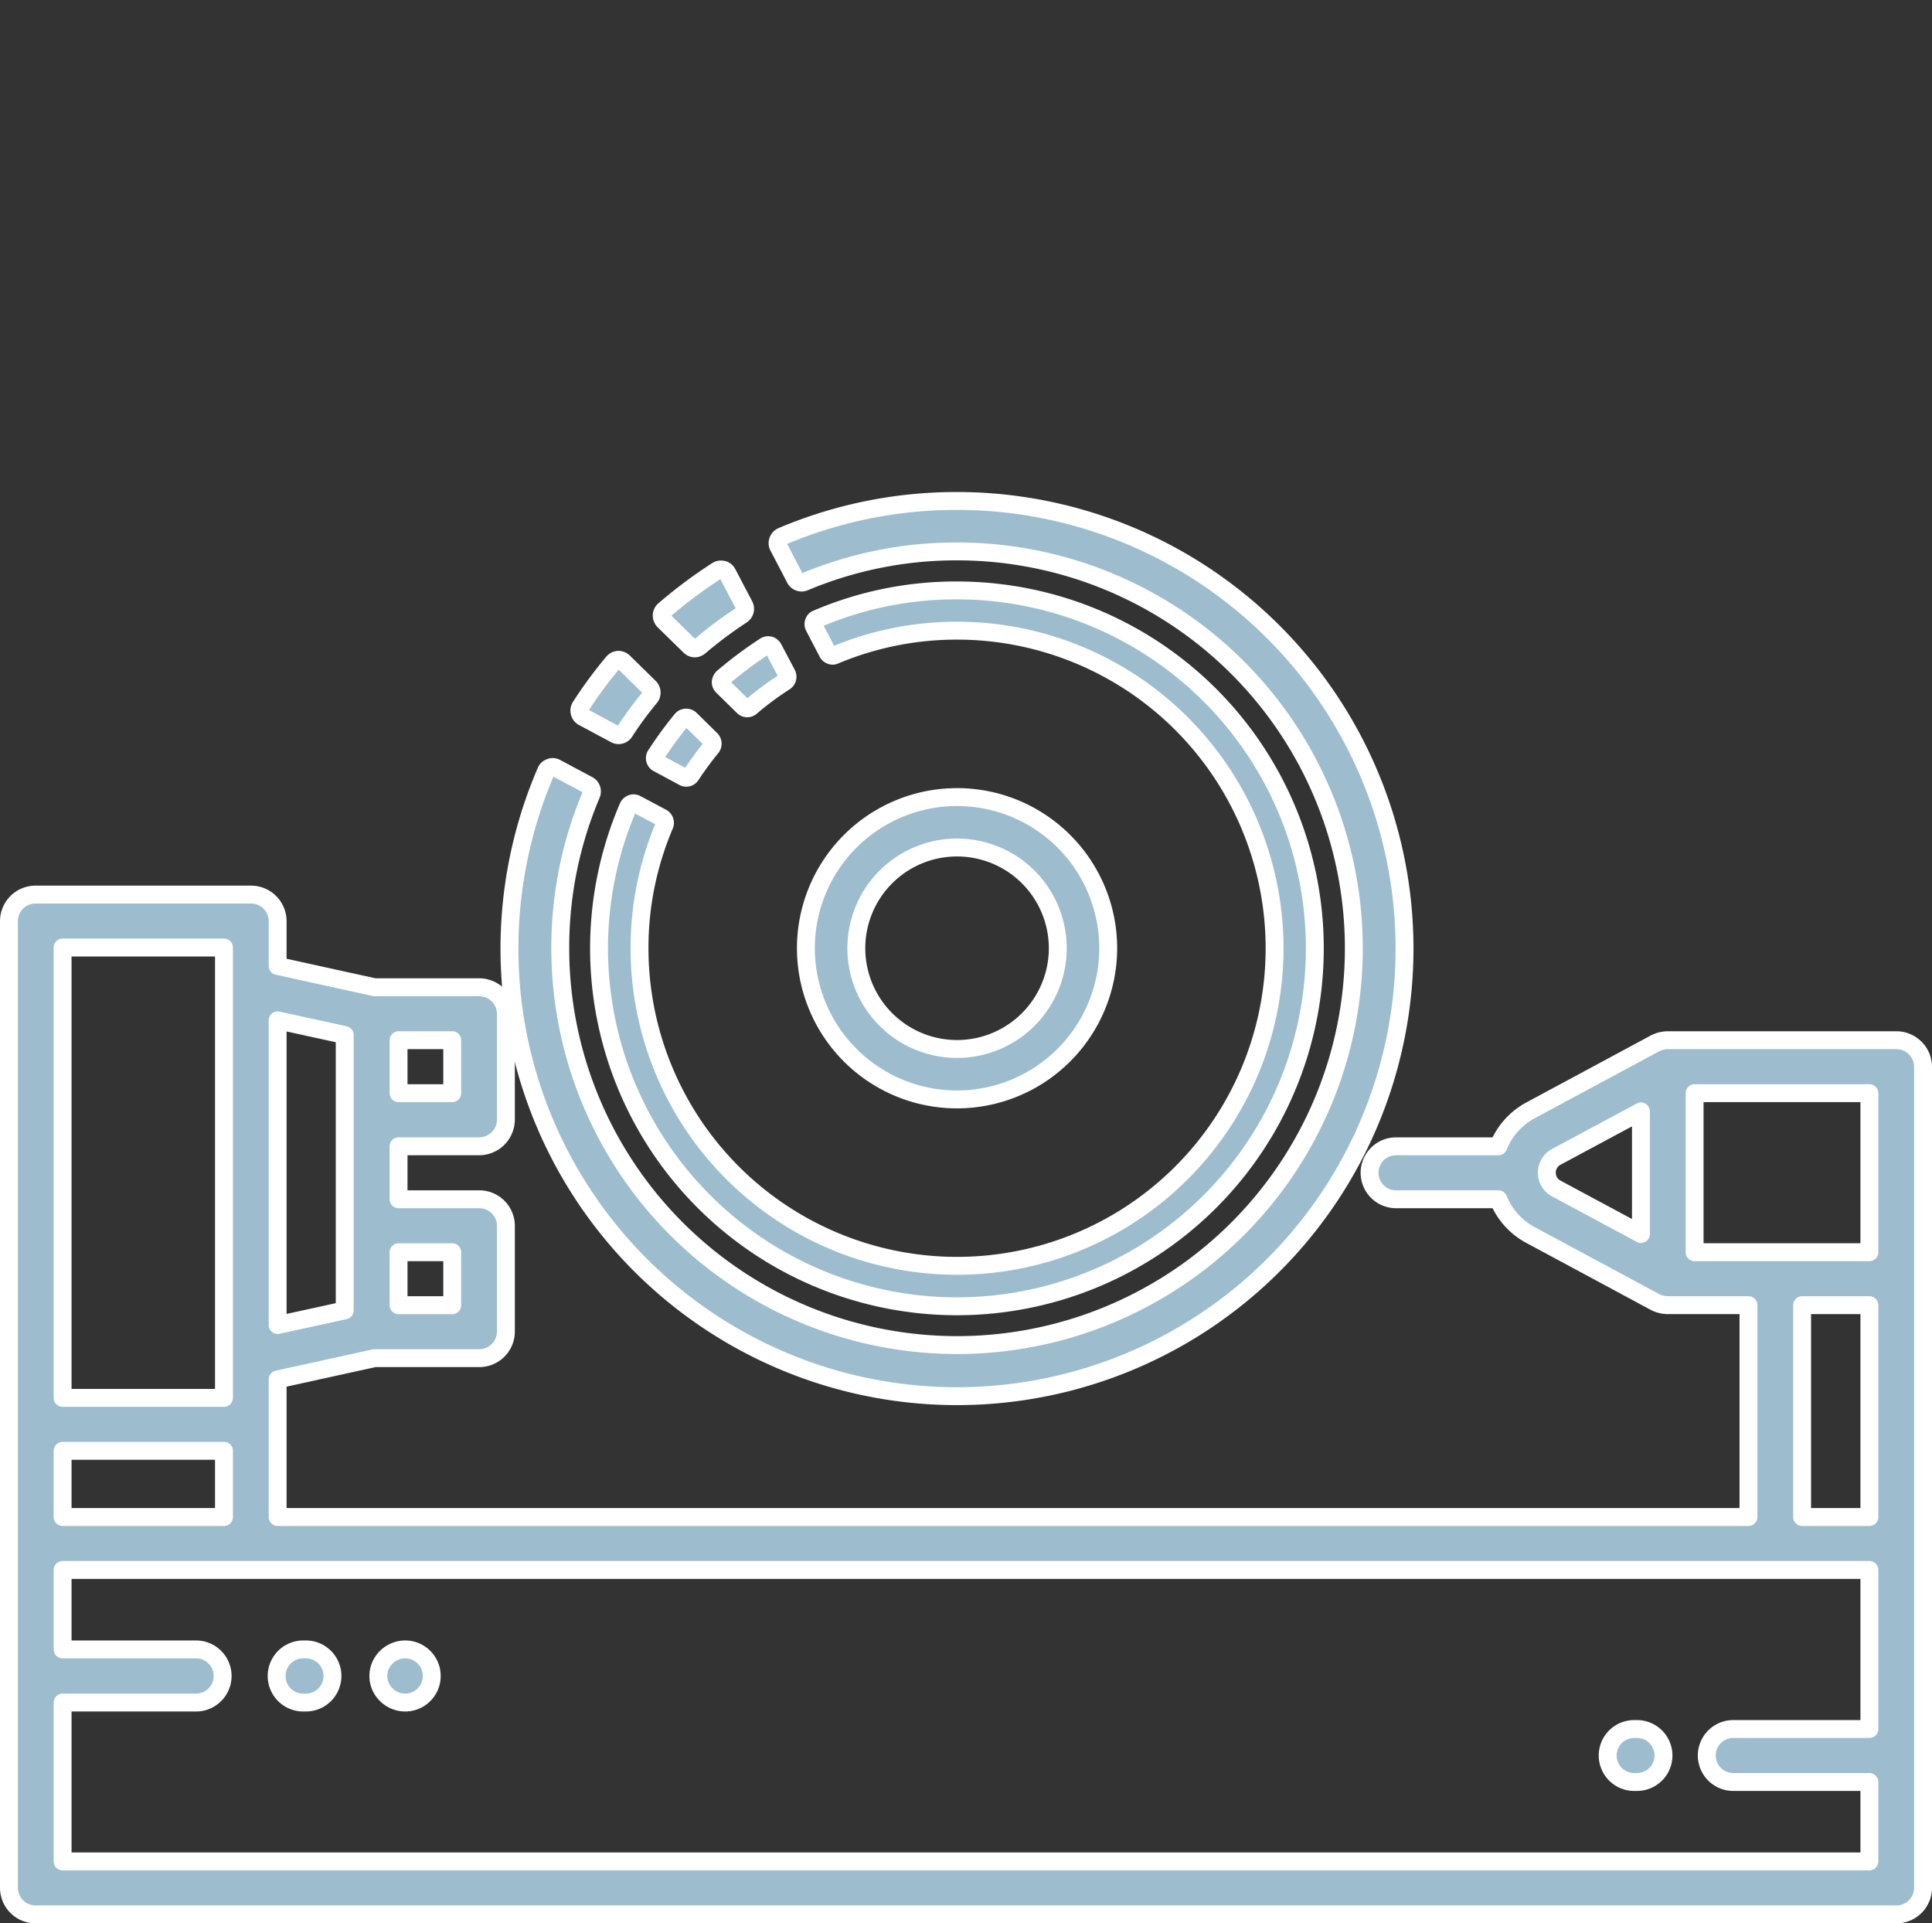
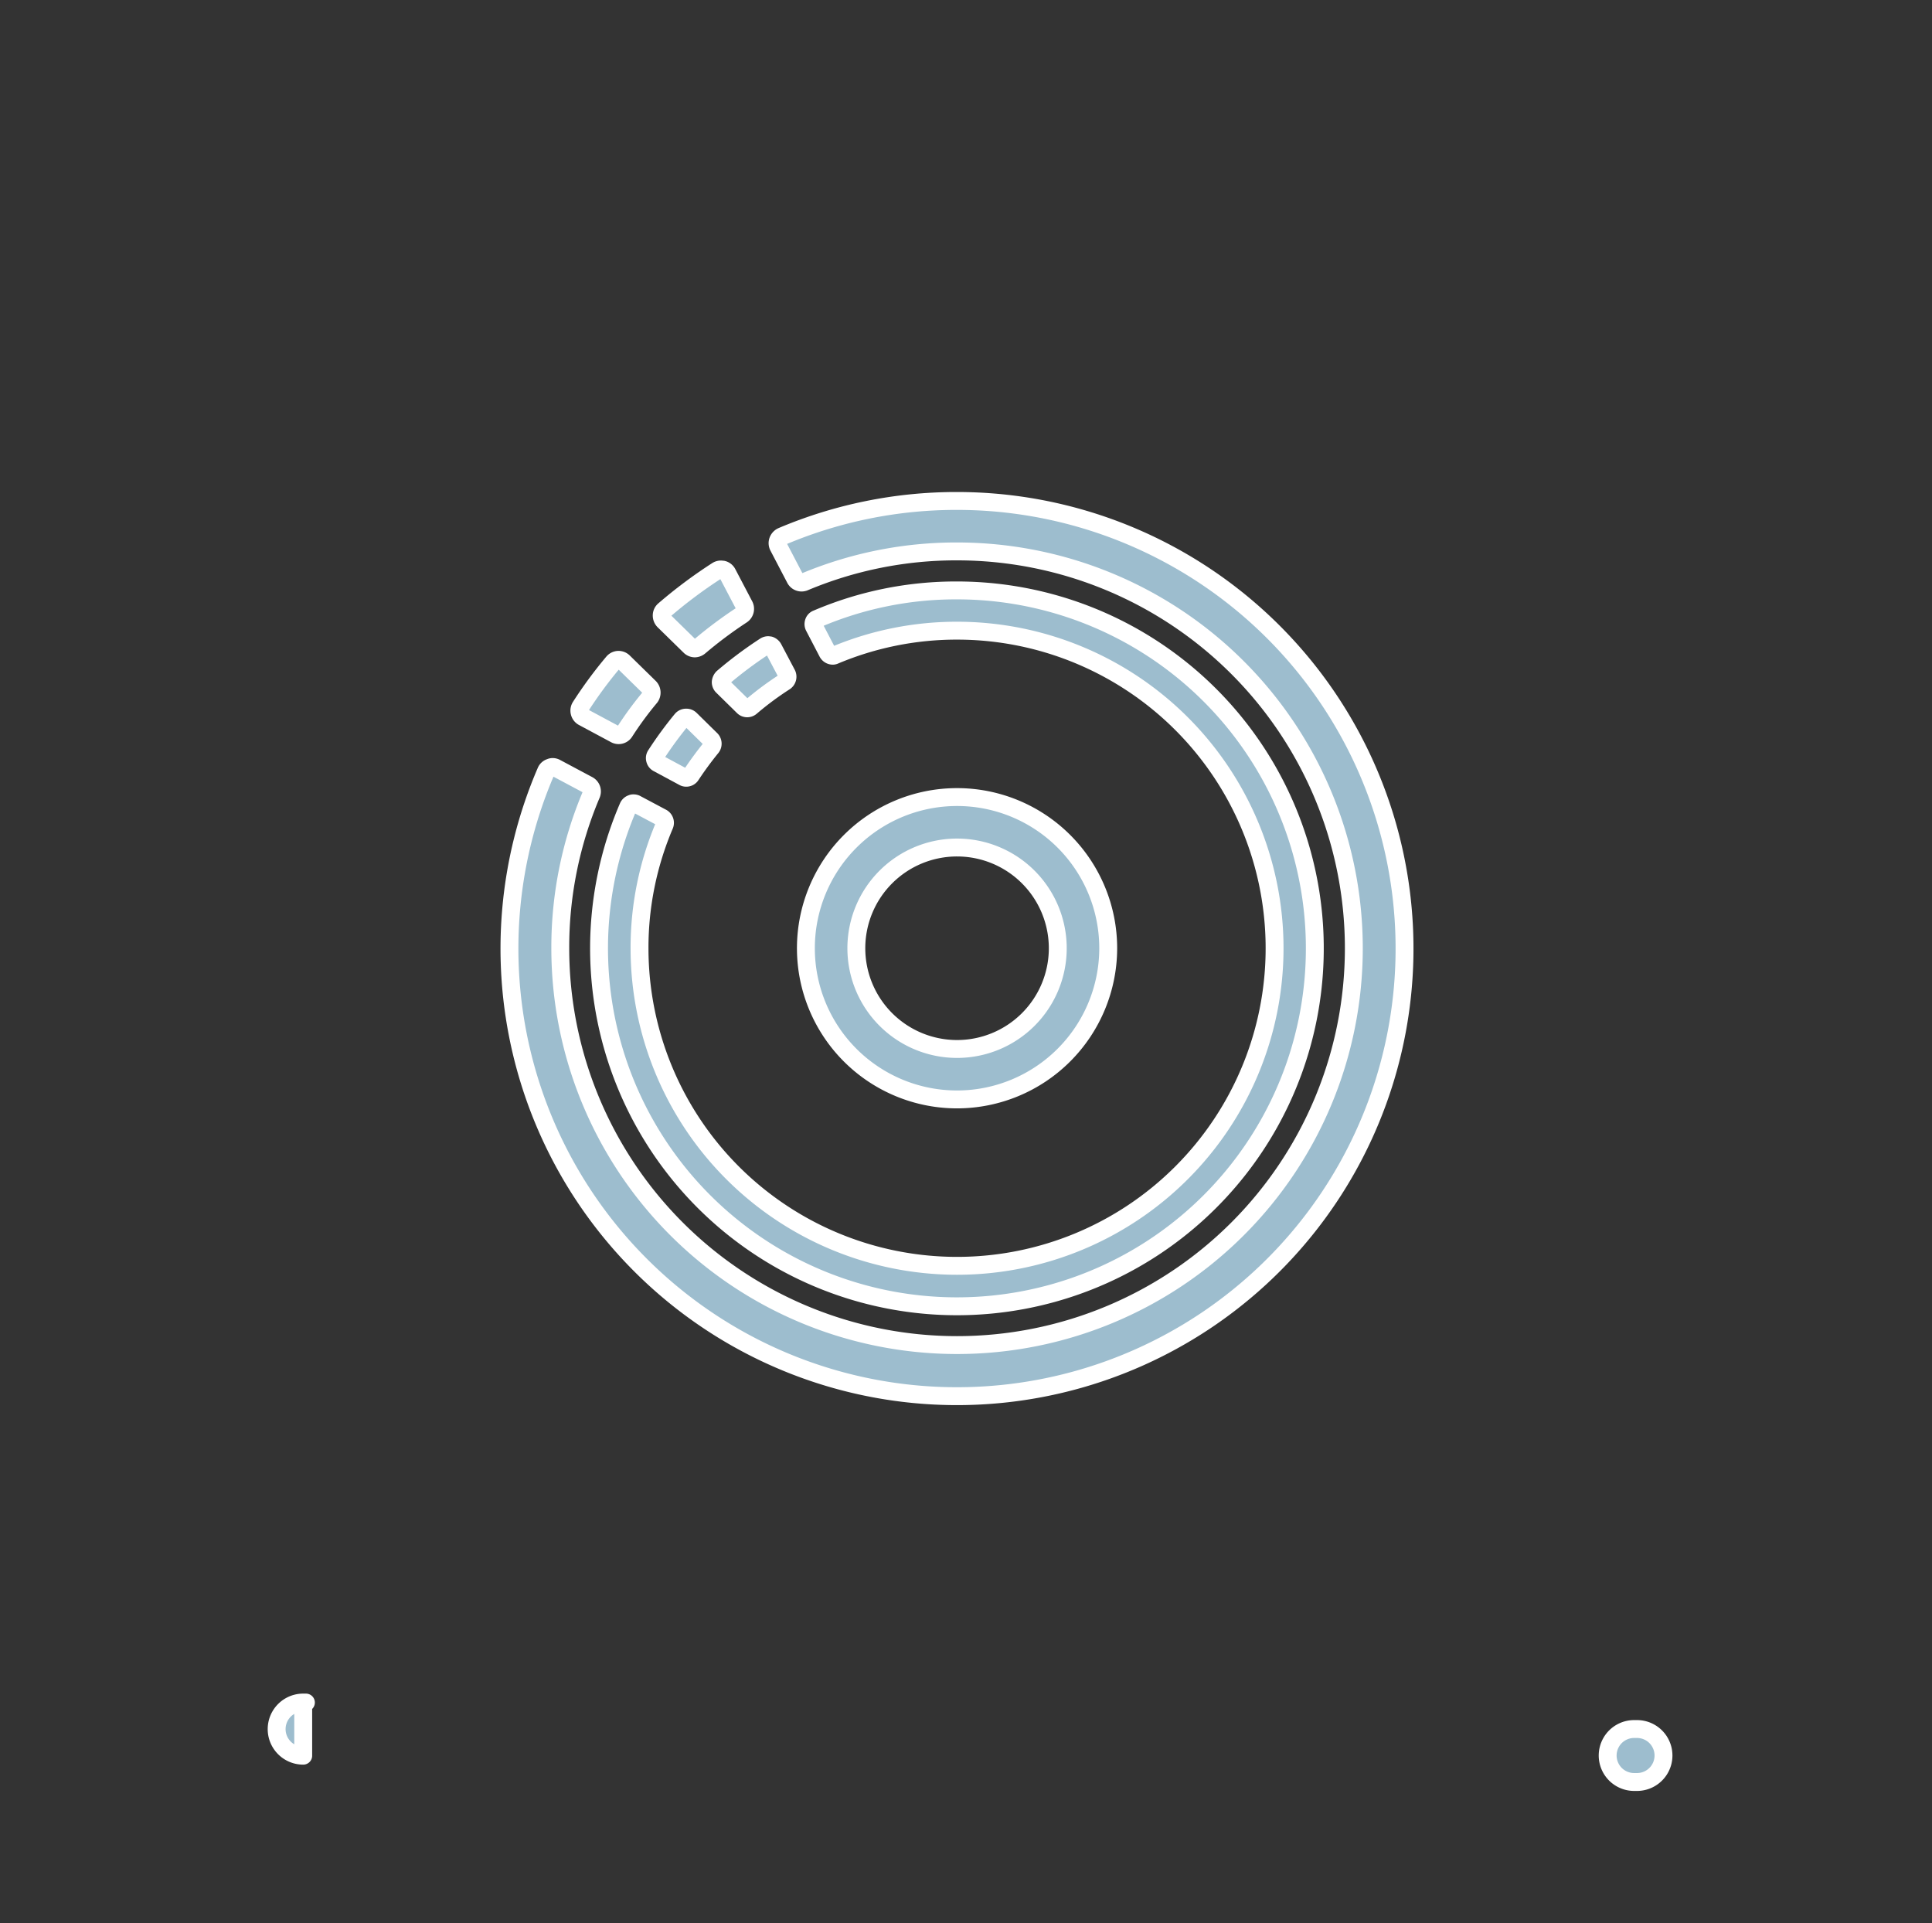
<svg xmlns="http://www.w3.org/2000/svg" width="108" height="107.5" viewBox="0 0 108 107.5">
  <rect x="0" y="0" width="108" height="107.5" fill="#333333" stroke="none" />
  <g id="グループ_5" data-name="グループ 5" transform="translate(-483 -342.5)">
    <rect id="長方形_22" data-name="長方形 22" width="107" height="107" transform="translate(483.5 342.5)" fill="none" />
    <path id="パス_14" data-name="パス 14" d="M536.5,389.87a5.63,5.63,0,1,1-5.63,5.63A5.629,5.629,0,0,1,536.5,389.87Zm8.45,5.63a8.45,8.45,0,1,0-8.45,8.45A8.459,8.459,0,0,0,544.95,395.5Z" fill="#9dbdce" stroke="#fff" stroke-linecap="round" stroke-linejoin="round" stroke-width="1" fill-rule="evenodd" />
    <path id="パス_15" data-name="パス 15" d="M515.6,382.58l1.79.96a.395.395,0,0,0,.53-.14,19.155,19.155,0,0,1,1.42-1.93.424.424,0,0,0-.03-.55l-1.45-1.42a.4.4,0,0,0-.28-.12h-.02a.4.4,0,0,0-.29.15,24.138,24.138,0,0,0-1.82,2.47.4.4,0,0,0-.05.32A.4.4,0,0,0,515.6,382.58Z" fill="#9dbdce" stroke="#fff" stroke-linecap="round" stroke-linejoin="round" stroke-width="1" />
    <path id="パス_16" data-name="パス 16" d="M536.5,370.5a24.968,24.968,0,0,0-9.79,1.98.433.433,0,0,0-.22.24.4.4,0,0,0,.02.32l.94,1.8a.4.4,0,0,0,.51.19,21.924,21.924,0,0,1,8.54-1.71,22.18,22.18,0,1,1-22.18,22.18,21.9,21.9,0,0,1,1.74-8.61.406.406,0,0,0-.18-.51l-1.8-.96a.383.383,0,0,0-.19-.05.308.308,0,0,0-.13.03.374.374,0,0,0-.24.22A25.018,25.018,0,1,0,536.5,370.5Z" fill="#9dbdce" stroke="#fff" stroke-linecap="round" stroke-linejoin="round" stroke-width="1" />
    <path id="パス_17" data-name="パス 17" d="M521.56,378.62a.4.4,0,0,0,.28.12.421.421,0,0,0,.26-.1,23.933,23.933,0,0,1,2.37-1.77.409.409,0,0,0,.14-.52l-.95-1.81a.388.388,0,0,0-.25-.2l-.1-.01a.4.4,0,0,0-.22.06,26.467,26.467,0,0,0-2.96,2.21.389.389,0,0,0-.14.3.424.424,0,0,0,.12.3Z" fill="#9dbdce" stroke="#fff" stroke-linecap="round" stroke-linejoin="round" stroke-width="1" />
    <path id="パス_18" data-name="パス 18" d="M519.78,385.16l1.43.77a.282.282,0,0,0,.15.04.306.306,0,0,0,.27-.15c.35-.53.74-1.06,1.14-1.55a.333.333,0,0,0-.02-.43l-1.16-1.14a.317.317,0,0,0-.23-.09h-.01a.319.319,0,0,0-.24.11,21.362,21.362,0,0,0-1.45,1.98.3.3,0,0,0-.04.26A.3.3,0,0,0,519.78,385.16Z" fill="#9dbdce" stroke="#fff" stroke-linecap="round" stroke-linejoin="round" stroke-width="1" />
    <path id="パス_19" data-name="パス 19" d="M536.5,375.5a19.752,19.752,0,0,0-7.83,1.59.285.285,0,0,0-.18.19.313.313,0,0,0,.02.25l.75,1.44a.334.334,0,0,0,.29.18.266.266,0,0,0,.12-.03,17.575,17.575,0,0,1,6.83-1.37,17.75,17.75,0,1,1-17.75,17.75,17.5,17.5,0,0,1,1.4-6.89.329.329,0,0,0-.15-.41l-1.43-.76a.282.282,0,0,0-.15-.04.2.2,0,0,0-.11.02.32.32,0,0,0-.19.17A20.006,20.006,0,1,0,536.5,375.5Z" fill="#9dbdce" stroke="#fff" stroke-linecap="round" stroke-linejoin="round" stroke-width="1" />
    <path id="パス_20" data-name="パス 20" d="M524.55,382a.31.31,0,0,0,.22.09.323.323,0,0,0,.21-.08,17.291,17.291,0,0,1,1.9-1.41.34.34,0,0,0,.11-.42l-.76-1.44a.371.371,0,0,0-.2-.17l-.09-.01a.337.337,0,0,0-.17.05,22.458,22.458,0,0,0-2.37,1.77.412.412,0,0,0-.11.24.325.325,0,0,0,.1.24Z" fill="#9dbdce" stroke="#fff" stroke-linecap="round" stroke-linejoin="round" stroke-width="1" />
-     <path id="パス_21" data-name="パス 21" d="M587.5,412.49h-9.77V403.6h9.77Zm0,14.8h-3.76V415.45h3.76Zm0,11.85h-7.61a1.48,1.48,0,1,0,0,2.96h7.61v4.44h-101v-8.88h7.46a1.485,1.485,0,1,0,0-2.97H486.5v-4.44h101Zm-101-15.55h9.02v3.7H486.5Zm0-28.13h9.02v25.17H486.5Zm12.02,4.07,3.75.82v15.39l-3.75.82Zm6.76,12.96h3v2.96h-3Zm0-11.85h3v2.96h-3Zm69.45,10.83L570,408.93a.992.992,0,0,1-.53-.87v-.03a.992.992,0,0,1,.53-.87l4.73-2.54Zm-4.18,15.82H498.52V419.6l5.42-1.19h5.84a1.487,1.487,0,0,0,1.5-1.48v-5.92a1.487,1.487,0,0,0-1.5-1.48h-4.5v-2.96h4.5a1.5,1.5,0,0,0,1.5-1.49v-5.92a1.494,1.494,0,0,0-1.5-1.48h-5.84l-5.42-1.19v-2.51a1.487,1.487,0,0,0-1.5-1.48H485a1.487,1.487,0,0,0-1.5,1.48v54.04a1.487,1.487,0,0,0,1.5,1.48H589a1.487,1.487,0,0,0,1.5-1.48v-45.9a1.494,1.494,0,0,0-1.5-1.48H576.23a1.6,1.6,0,0,0-.72.18l-6.95,3.74a3.954,3.954,0,0,0-1.8,2.01h-5.72a1.48,1.48,0,1,0,0,2.96h5.72a3.933,3.933,0,0,0,1.8,2l6.95,3.74a1.6,1.6,0,0,0,.72.18h4.51v11.84H570.55Z" fill="#9dbdce" stroke="#fff" stroke-linecap="round" stroke-linejoin="round" stroke-width="1" fill-rule="evenodd" />
-     <path id="パス_22" data-name="パス 22" d="M499.95,437.66h.15a1.485,1.485,0,1,0,0-2.97h-.15a1.485,1.485,0,1,0,0,2.97Z" fill="#9dbdce" stroke="#fff" stroke-linecap="round" stroke-linejoin="round" stroke-width="1" />
+     <path id="パス_22" data-name="パス 22" d="M499.95,437.66h.15h-.15a1.485,1.485,0,1,0,0,2.97Z" fill="#9dbdce" stroke="#fff" stroke-linecap="round" stroke-linejoin="round" stroke-width="1" />
    <path id="パス_23" data-name="パス 23" d="M574.35,442.1h.16a1.48,1.48,0,1,0,0-2.96h-.16a1.48,1.48,0,1,0,0,2.96Z" fill="#9dbdce" stroke="#fff" stroke-linecap="round" stroke-linejoin="round" stroke-width="1" />
-     <path id="パス_24" data-name="パス 24" d="M505.65,437.66a1.485,1.485,0,1,0,0-2.97,1.516,1.516,0,0,0-1.06.44,1.461,1.461,0,0,0,0,2.09A1.516,1.516,0,0,0,505.65,437.66Z" fill="#9dbdce" stroke="#fff" stroke-linecap="round" stroke-linejoin="round" stroke-width="1" />
  </g>
</svg>